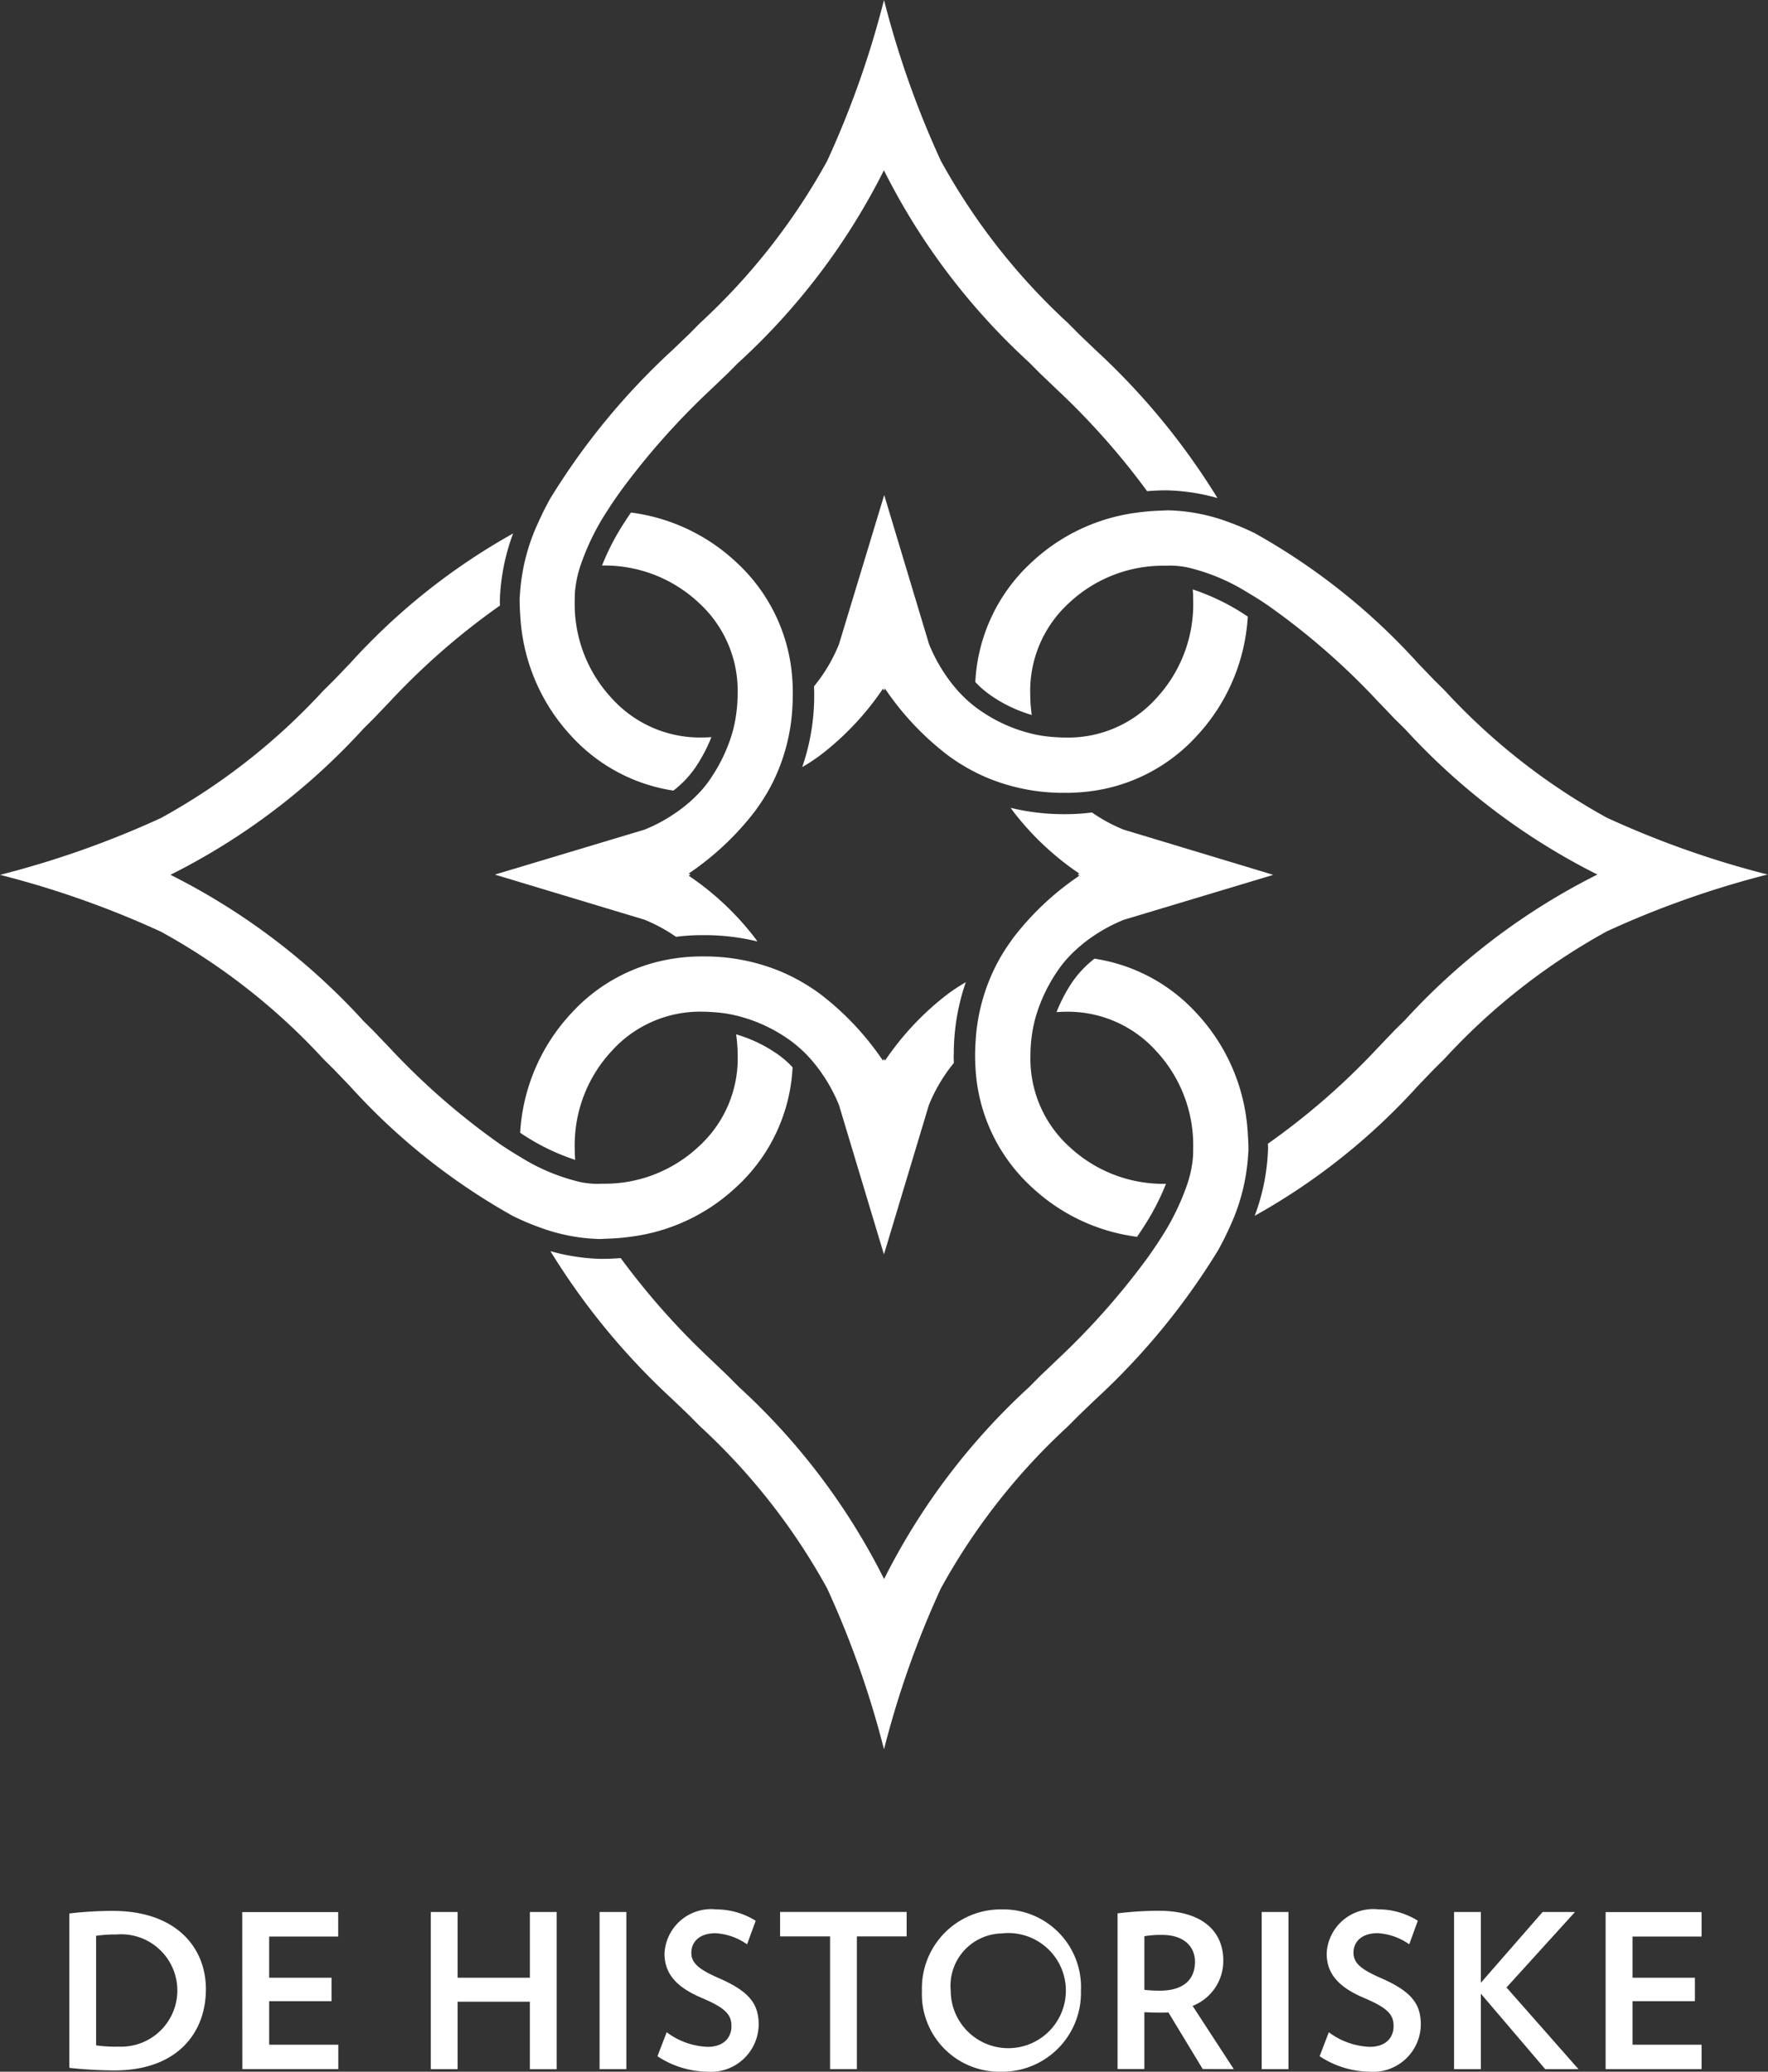
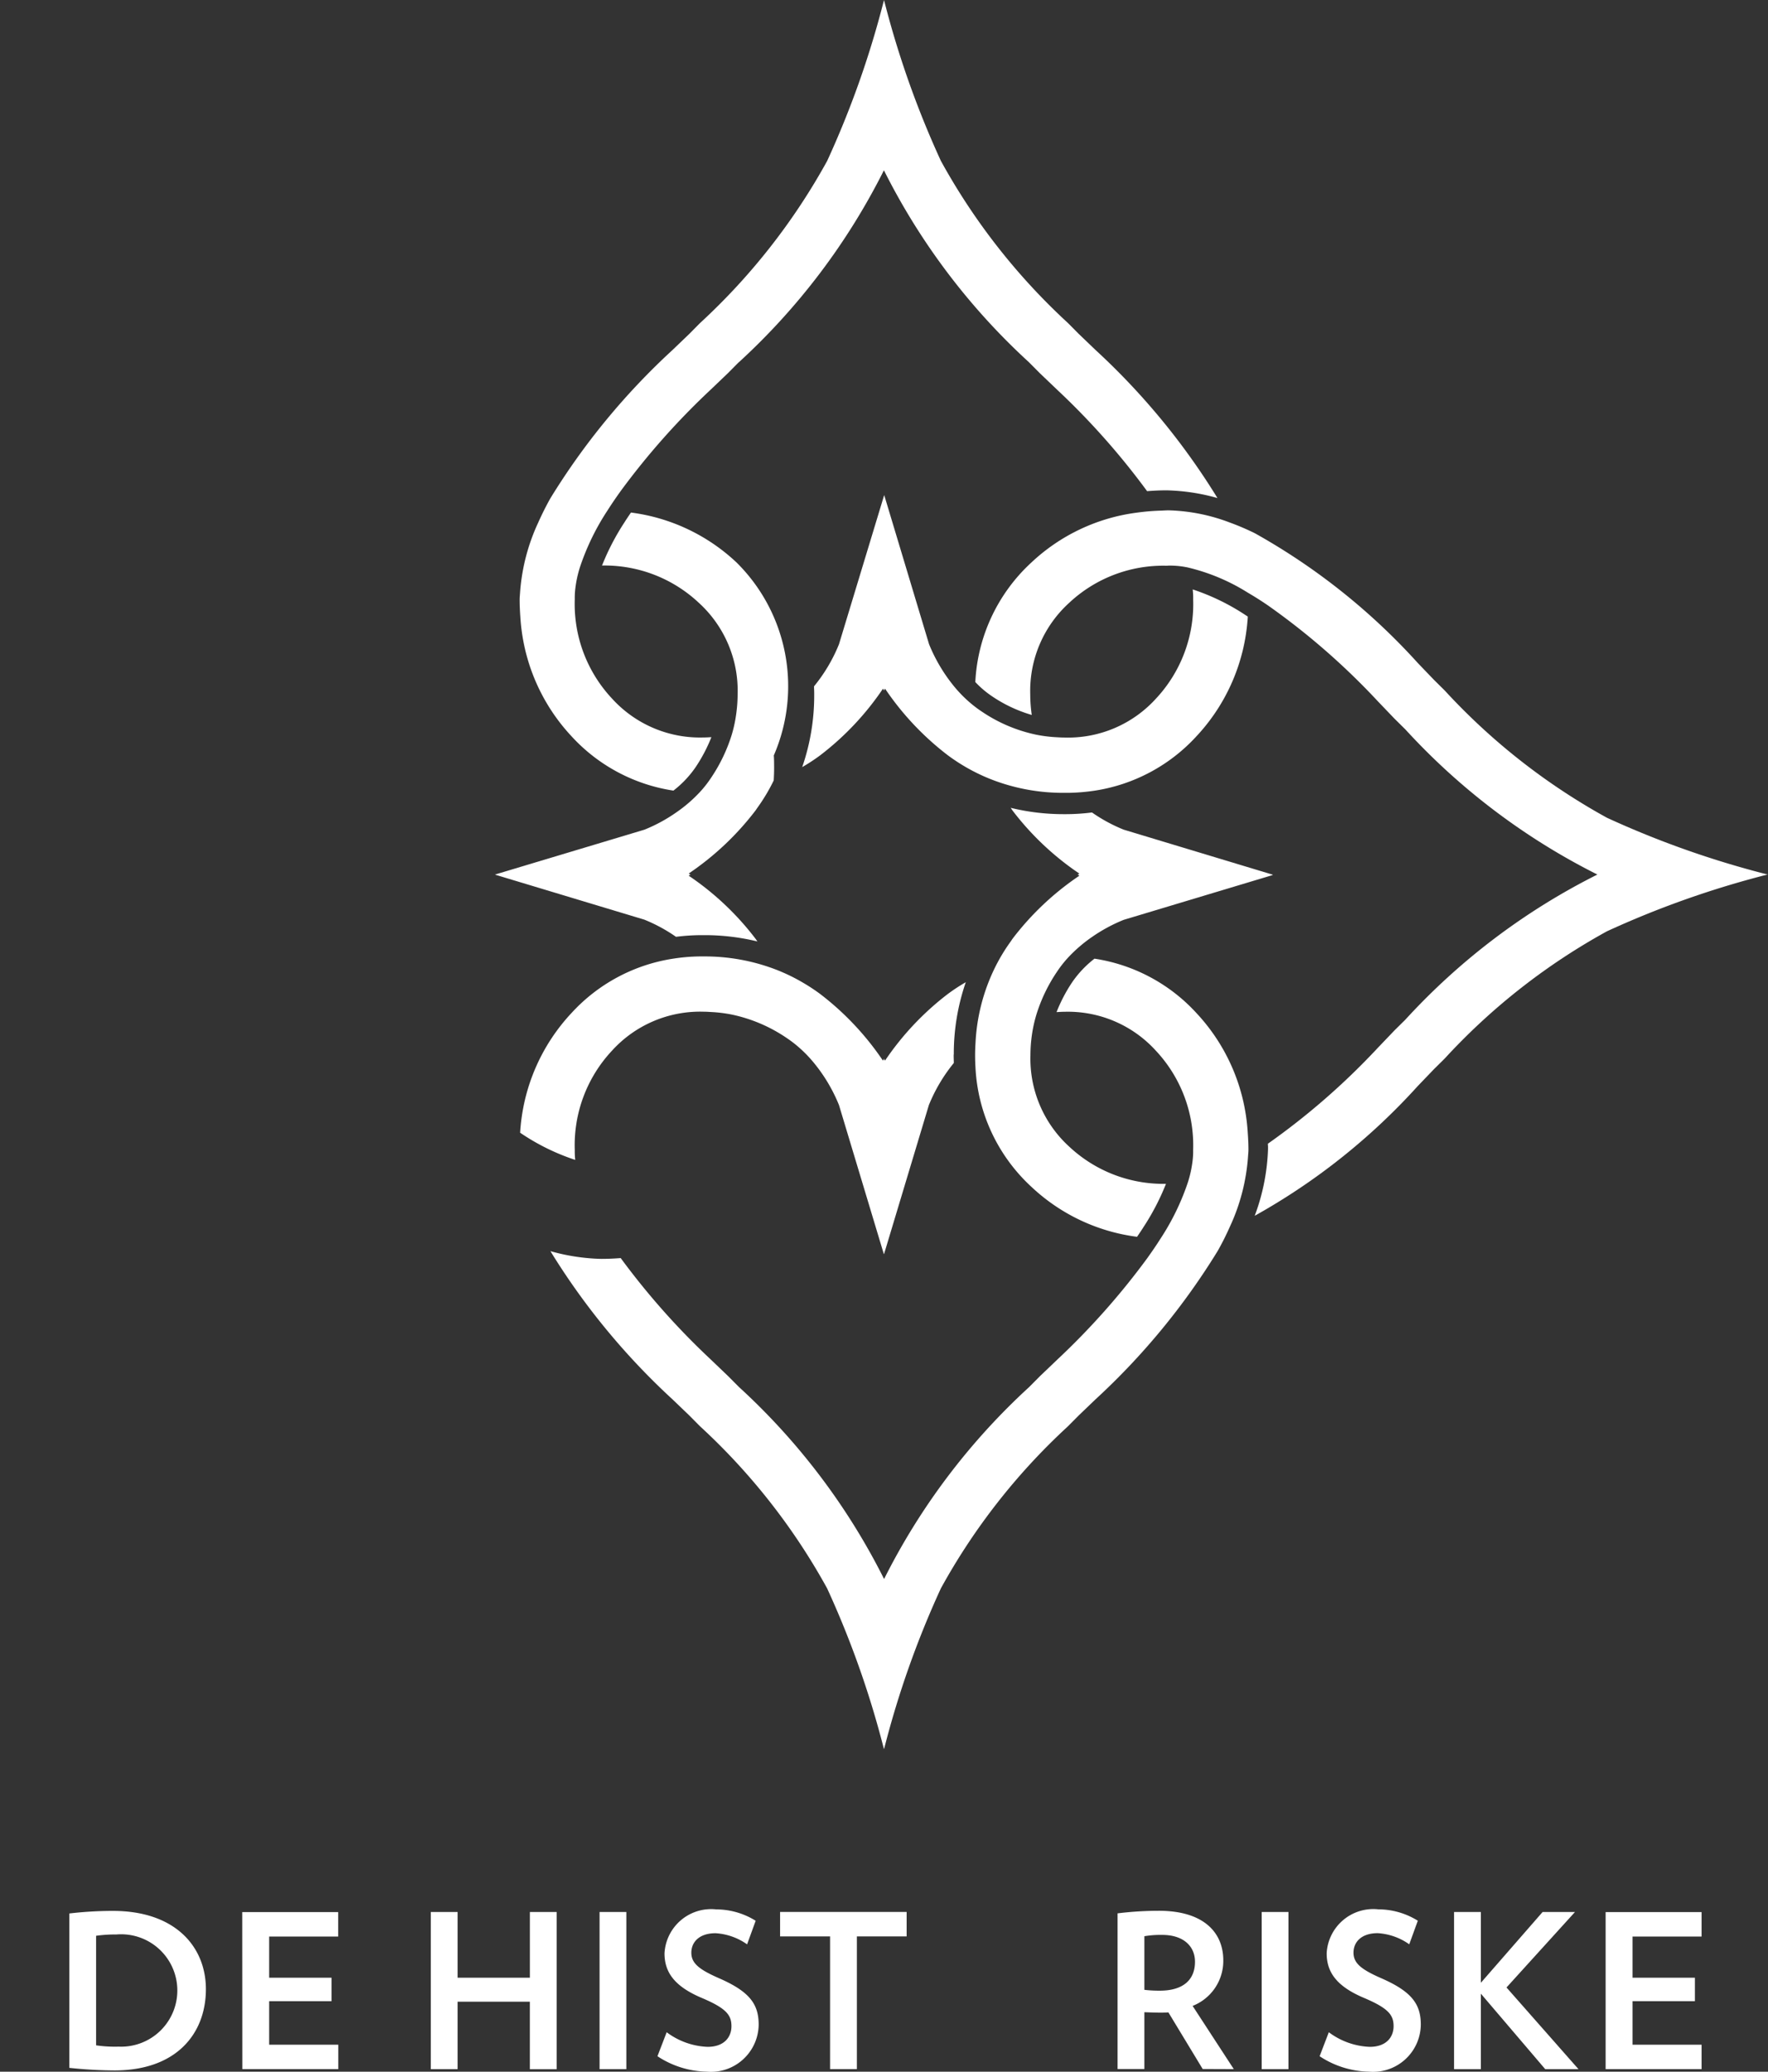
<svg xmlns="http://www.w3.org/2000/svg" width="73.701" height="86.366" viewBox="0 0 73.701 86.366">
  <rect x="0" y="0" width="73.701" height="86.366" fill="#333333" stroke="none" />
  <g id="Group_173" data-name="Group 173" transform="translate(-33.968 -41.553)">
    <path id="Path_170" data-name="Path 170" d="M63.922,124.013c-.813-.358-1.135-.618-1.135-1.055s.322-.813,1.01-.813a2.536,2.536,0,0,1,1.314.464l.358-.983a3.112,3.112,0,0,0-1.645-.474,1.946,1.946,0,0,0-2.155,1.832c0,.787.412,1.377,1.556,1.86,1.037.438,1.234.724,1.234,1.179s-.305.859-.993.859a3.034,3.034,0,0,1-1.707-.609l-.384,1a3.862,3.862,0,0,0,2.056.644,1.991,1.991,0,0,0,2.163-1.958C65.594,125.1,65.219,124.576,63.922,124.013Z" fill="#fff" />
    <rect id="Rectangle_80" data-name="Rectangle 80" width="1.117" height="6.552" transform="translate(86.563 121.26)" fill="#fff" />
    <path id="Path_171" data-name="Path 171" d="M69.688,127.811v-5.532h2.074v-1.02H66.487v1.02H68.57v5.532Z" fill="#fff" />
    <rect id="Rectangle_81" data-name="Rectangle 81" width="1.117" height="6.552" transform="translate(58.961 121.26)" fill="#fff" />
    <path id="Path_172" data-name="Path 172" d="M44.07,127.811h4v-1.018H45.188v-1.815h2.6V124h-2.6v-1.716h2.878v-1.02h-4Z" fill="#fff" />
    <path id="Path_173" data-name="Path 173" d="M56.057,124H53.044V121.26H51.927v6.552h1.117V125h3.012v2.815h1.118V121.26H56.057Z" fill="#fff" />
    <path id="Path_174" data-name="Path 174" d="M38.68,121.215a15.454,15.454,0,0,0-1.823.107v6.436a18.3,18.3,0,0,0,1.886.107c2.592,0,3.808-1.546,3.808-3.387C42.551,122.708,41.273,121.215,38.68,121.215Zm.233,5.658a5.429,5.429,0,0,1-.939-.054v-4.567a5.662,5.662,0,0,1,.841-.054,2.343,2.343,0,1,1,.1,4.675Z" fill="#fff" />
    <path id="Path_175" data-name="Path 175" d="M100.9,127.811h4v-1.018h-2.878v-1.815h2.6V124h-2.6v-1.716H104.9v-1.02h-4Z" fill="#fff" />
    <path id="Path_176" data-name="Path 176" d="M99.623,121.26h-1.35L95.7,124.21v-2.95H94.582v6.552H95.7v-3.146l2.682,3.146h1.386l-3-3.405Z" fill="#fff" />
    <path id="Path_177" data-name="Path 177" d="M85.4,127.811l-1.717-2.636a2.013,2.013,0,0,0,1.279-1.9c0-1.163-.822-2.065-2.682-2.065a14.039,14.039,0,0,0-1.725.107v6.489h1.118v-2.368c.214.008.437.018.652.018.125,0,.233,0,.349-.01l1.429,2.36Zm-3.084-3.271a5.219,5.219,0,0,1-.643-.035V122.27a4,4,0,0,1,.75-.054c.858,0,1.359.456,1.359,1.118C83.784,124.085,83.292,124.54,82.318,124.54Z" fill="#fff" />
-     <path id="Path_178" data-name="Path 178" d="M75.685,127.919a3.286,3.286,0,0,0,3.343-3.379,3.238,3.238,0,0,0-3.28-3.388A3.289,3.289,0,0,0,72.4,124.54,3.235,3.235,0,0,0,75.685,127.919Zm.036-5.765A2.4,2.4,0,1,1,73.6,124.54,2.182,2.182,0,0,1,75.721,122.154Z" fill="#fff" />
    <path id="Path_179" data-name="Path 179" d="M91.068,126.882a3.036,3.036,0,0,1-1.707-.609l-.383,1a3.858,3.858,0,0,0,2.055.644,1.991,1.991,0,0,0,2.163-1.958c0-.858-.375-1.385-1.672-1.948-.813-.358-1.134-.618-1.134-1.055s.321-.813,1.009-.813a2.54,2.54,0,0,1,1.315.464l.357-.983a3.114,3.114,0,0,0-1.644-.474,1.945,1.945,0,0,0-2.155,1.832c0,.787.412,1.377,1.556,1.86,1.036.438,1.233.724,1.233,1.179S91.757,126.882,91.068,126.882Z" fill="#fff" />
    <path id="Path_180" data-name="Path 180" d="M80.811,76.14a6.662,6.662,0,0,1-1.323-.717,8.684,8.684,0,0,1-1.1.071H78.31A9.292,9.292,0,0,1,76.1,75.23c.029.04.053.081.083.121a11.775,11.775,0,0,0,2.779,2.62c-.016.01-.03.022-.045.033h-.03l.015.012-.015.01h.03c.015.012.029.023.045.034a11.735,11.735,0,0,0-2.779,2.62c-.03.04-.054.081-.082.12a7.561,7.561,0,0,0-.68,1.137A7.988,7.988,0,0,0,74.635,85c-.011.178-.019.357-.019.537s.005.338.015.505a7.257,7.257,0,0,0,2.336,4.991,7.891,7.891,0,0,0,4.4,2.08c.094-.137.188-.275.271-.408a10.062,10.062,0,0,0,.935-1.8,5.741,5.741,0,0,1-4.028-1.546,4.96,4.96,0,0,1-1.622-3.817,6.027,6.027,0,0,1,.063-.857,5.675,5.675,0,0,1,.183-.828,6.737,6.737,0,0,1,.856-1.787,4.738,4.738,0,0,1,.5-.632,6.107,6.107,0,0,1,.961-.822,6.752,6.752,0,0,1,1.323-.716l6.219-1.87-.018-.005.018-.007Z" fill="#fff" />
    <path id="Path_181" data-name="Path 181" d="M107.669,78.015l-.1-.026h0a39.063,39.063,0,0,1-6.611-2.344,26.584,26.584,0,0,1-6.738-5.277l-.036-.038-.439-.435-.672-.7a26.734,26.734,0,0,0-6.793-5.411,10.41,10.41,0,0,0-1.05-.449,7.694,7.694,0,0,0-2.545-.507c-.118,0-.231.01-.348.013a9.215,9.215,0,0,0-.976.083,7.891,7.891,0,0,0-4.4,2.08,7.26,7.26,0,0,0-2.336,4.982,4.035,4.035,0,0,0,.688.587,5.861,5.861,0,0,0,1.665.785,6.03,6.03,0,0,1-.063-.858,4.954,4.954,0,0,1,1.622-3.815,5.73,5.73,0,0,1,4.029-1.548c.039,0,.076,0,.117-.005a3.634,3.634,0,0,1,.8.078,8.289,8.289,0,0,1,2.5,1.049c.272.159.55.334.837.53a29.411,29.411,0,0,1,4.586,4l.689.72.462.457,0,0a27.657,27.657,0,0,0,8,6.045,27.616,27.616,0,0,0-8,6.044l0,0-.462.457-.689.721a29.519,29.519,0,0,1-4.586,4c0,.049.007.1.007.146v.058a8.715,8.715,0,0,1-.555,2.8,26.676,26.676,0,0,0,6.8-5.412l.672-.7.439-.434.036-.039a26.577,26.577,0,0,1,6.738-5.276,39.082,39.082,0,0,1,6.611-2.345h0l.1-.025h0Z" fill="#fff" />
    <path id="Path_182" data-name="Path 182" d="M85.233,92.7a8.28,8.28,0,0,0,.759-2.924c.006-.092.016-.185.018-.279,0-.244-.011-.484-.029-.722a7.98,7.98,0,0,0-2.148-5,7.224,7.224,0,0,0-4.24-2.257,4.351,4.351,0,0,0-.942,1,6.564,6.564,0,0,0-.64,1.228c.108-.006.215-.014.326-.014a4.952,4.952,0,0,1,3.815,1.623A5.766,5.766,0,0,1,83.705,89.5a3.079,3.079,0,0,1-.019.412,4.821,4.821,0,0,1-.195.916,10.107,10.107,0,0,1-1.15,2.368c-.164.261-.351.532-.547.807a30.667,30.667,0,0,1-3.748,4.226l-.721.689-.458.461,0,0a27.654,27.654,0,0,0-6.045,8,27.6,27.6,0,0,0-6.045-8l0,0-.459-.461-.72-.689A30.732,30.732,0,0,1,59.843,94c-.261.02-.523.033-.789.033H59a8.5,8.5,0,0,1-2.087-.322,29.056,29.056,0,0,0,5.085,6.175l.7.671.435.439.038.036a26.584,26.584,0,0,1,5.277,6.738,39.172,39.172,0,0,1,2.345,6.611v0c.016.059.025.095.025.095h0s.009-.036.026-.095v0a38.993,38.993,0,0,1,2.345-6.611,26.561,26.561,0,0,1,5.277-6.738c.011-.012.024-.024.037-.036l.436-.439.7-.671a29.02,29.02,0,0,0,5.084-6.174C84.918,93.37,85.085,93.033,85.233,92.7Z" fill="#fff" />
    <path id="Path_183" data-name="Path 183" d="M73.728,85.515v-.009a9.153,9.153,0,0,1,.5-3.007,7.814,7.814,0,0,0-.745.488,11.8,11.8,0,0,0-2.621,2.78l-.033-.046v-.029l-.012.015-.01-.015v.029c-.012.015-.023.03-.034.046a11.781,11.781,0,0,0-2.62-2.78,7.828,7.828,0,0,0-.746-.488,7.626,7.626,0,0,0-1.188-.562,8.27,8.27,0,0,0-2.92-.512c-.064,0-.128,0-.191,0a7.69,7.69,0,0,0-1.059.09A7.223,7.223,0,0,0,57.8,83.775a7.986,7.986,0,0,0-2.149,5c.03.019.061.04.09.06a9.163,9.163,0,0,0,2.206,1.072,3.208,3.208,0,0,1-.019-.41,5.765,5.765,0,0,1,1.552-4.144A4.957,4.957,0,0,1,63.3,83.729c.112,0,.218.008.326.014a5.808,5.808,0,0,1,.845.105,6.4,6.4,0,0,1,2.3.983c.079.053.155.108.23.164a5.369,5.369,0,0,1,.9.872,6.786,6.786,0,0,1,1.041,1.754l1.871,6.217,0-.018.006.018,1.87-6.217a6.833,6.833,0,0,1,1.04-1.754c0-.094-.006-.187-.006-.283v-.069Z" fill="#fff" />
-     <path id="Path_184" data-name="Path 184" d="M47.413,85.662l.037.039.438.435.672.7a26.692,26.692,0,0,0,6.793,5.412,10.508,10.508,0,0,0,1.05.449,7.752,7.752,0,0,0,2.545.508c.118,0,.233-.01.348-.014a8.939,8.939,0,0,0,.976-.083,7.881,7.881,0,0,0,4.4-2.08,7.253,7.253,0,0,0,2.336-4.982,3.965,3.965,0,0,0-.688-.588,5.88,5.88,0,0,0-1.666-.785,6.185,6.185,0,0,1,.065.858,4.961,4.961,0,0,1-1.623,3.817A5.731,5.731,0,0,1,59.066,90.9c-.04,0-.077.006-.118.006a3.625,3.625,0,0,1-.8-.078,8.257,8.257,0,0,1-2.5-1.049c-.272-.16-.549-.335-.837-.53a29.612,29.612,0,0,1-4.587-4l-.689-.721-.461-.457,0-.005a27.636,27.636,0,0,0-8-6.044,27.613,27.613,0,0,0,8-6.043l0-.006.461-.457.689-.72a29.413,29.413,0,0,1,4.587-4c0-.049-.007-.1-.007-.146v-.058a8.774,8.774,0,0,1,.554-2.8,26.719,26.719,0,0,0-6.795,5.412l-.672.7-.438.435c-.013.012-.025.025-.037.038a26.583,26.583,0,0,1-6.738,5.277,39.165,39.165,0,0,1-6.61,2.345h0l-.1.025h0l.1.025h0a39.077,39.077,0,0,1,6.61,2.345A26.577,26.577,0,0,1,47.413,85.662Z" fill="#fff" />
-     <path id="Path_185" data-name="Path 185" d="M60.826,79.891a6.665,6.665,0,0,1,1.322.716,8.724,8.724,0,0,1,1.1-.07h.079a9.343,9.343,0,0,1,2.214.263c-.029-.039-.054-.081-.084-.12a11.756,11.756,0,0,0-2.779-2.62c.016-.011.03-.022.045-.034h.029l-.014-.011L62.753,78h-.029c-.015-.011-.029-.023-.045-.033a11.8,11.8,0,0,0,2.779-2.62c.03-.04.055-.081.084-.121a7.674,7.674,0,0,0,.679-1.137A8.015,8.015,0,0,0,67,71.035c.01-.178.018-.356.017-.537s0-.338-.013-.506A7.256,7.256,0,0,0,64.67,65a7.888,7.888,0,0,0-4.4-2.08c-.093.138-.187.276-.271.409a10.057,10.057,0,0,0-.935,1.8,5.736,5.736,0,0,1,4.028,1.547A4.959,4.959,0,0,1,64.717,70.5a6.156,6.156,0,0,1-.065.856,5.56,5.56,0,0,1-.181.829,6.817,6.817,0,0,1-.857,1.787,4.649,4.649,0,0,1-.5.632,5.867,5.867,0,0,1-.961.821,6.6,6.6,0,0,1-1.322.716L54.607,78.01l.019,0-.019.006Z" fill="#fff" />
+     <path id="Path_185" data-name="Path 185" d="M60.826,79.891a6.665,6.665,0,0,1,1.322.716,8.724,8.724,0,0,1,1.1-.07h.079a9.343,9.343,0,0,1,2.214.263c-.029-.039-.054-.081-.084-.12a11.756,11.756,0,0,0-2.779-2.62c.016-.011.03-.022.045-.034h.029l-.014-.011L62.753,78h-.029c-.015-.011-.029-.023-.045-.033a11.8,11.8,0,0,0,2.779-2.62c.03-.04.055-.081.084-.121a7.674,7.674,0,0,0,.679-1.137c.01-.178.018-.356.017-.537s0-.338-.013-.506A7.256,7.256,0,0,0,64.67,65a7.888,7.888,0,0,0-4.4-2.08c-.093.138-.187.276-.271.409a10.057,10.057,0,0,0-.935,1.8,5.736,5.736,0,0,1,4.028,1.547A4.959,4.959,0,0,1,64.717,70.5a6.156,6.156,0,0,1-.065.856,5.56,5.56,0,0,1-.181.829,6.817,6.817,0,0,1-.857,1.787,4.649,4.649,0,0,1-.5.632,5.867,5.867,0,0,1-.961.821,6.6,6.6,0,0,1-1.322.716L54.607,78.01l.019,0-.019.006Z" fill="#fff" />
    <path id="Path_186" data-name="Path 186" d="M57.8,72.255a7.222,7.222,0,0,0,4.24,2.257,4.3,4.3,0,0,0,.941-1,6.608,6.608,0,0,0,.642-1.228c-.109.006-.215.013-.326.013a4.953,4.953,0,0,1-3.816-1.622,5.764,5.764,0,0,1-1.553-4.145,3.216,3.216,0,0,1,.019-.41,4.8,4.8,0,0,1,.195-.917,10.093,10.093,0,0,1,1.15-2.369c.165-.261.35-.531.547-.806a30.624,30.624,0,0,1,3.749-4.226l.721-.689.457-.461.005,0a27.649,27.649,0,0,0,6.044-8,27.613,27.613,0,0,0,6.044,8l0,0,.458.461.721.689a30.675,30.675,0,0,1,3.748,4.226c.261-.02.523-.034.789-.033h.058a8.443,8.443,0,0,1,2.086.321,29.056,29.056,0,0,0-5.085-6.175l-.7-.671-.435-.439L78.466,55A26.577,26.577,0,0,1,73.19,48.26a39.1,39.1,0,0,1-2.346-6.61v0l-.025-.095h0s-.008.035-.025.095v0a39.147,39.147,0,0,1-2.344,6.61A26.629,26.629,0,0,1,63.172,55l-.039.037-.434.439-.7.671a28.987,28.987,0,0,0-5.084,6.173c-.193.342-.359.679-.509,1.014a8.283,8.283,0,0,0-.758,2.923c-.006.093-.016.186-.017.279,0,.243.01.484.028.722A7.977,7.977,0,0,0,57.8,72.255Z" fill="#fff" />
    <path id="Path_187" data-name="Path 187" d="M78.337,72.3c-.111,0-.218-.007-.325-.013a5.894,5.894,0,0,1-.845-.105,6.378,6.378,0,0,1-2.3-.984c-.08-.053-.156-.108-.23-.164a5.341,5.341,0,0,1-.9-.871,6.833,6.833,0,0,1-1.04-1.754l-1.87-6.218,0,.018,0-.018L68.942,68.41a6.764,6.764,0,0,1-1.04,1.754c0,.093.007.187.007.282v.078a9.128,9.128,0,0,1-.5,3.008,7.77,7.77,0,0,0,.746-.489,11.775,11.775,0,0,0,2.62-2.779c.011.016.023.031.034.046v.029l.011-.015.011.015V70.31l.033-.046a11.778,11.778,0,0,0,2.621,2.779,7.87,7.87,0,0,0,.744.489,7.768,7.768,0,0,0,1.189.561,8.233,8.233,0,0,0,2.92.512c.064,0,.127,0,.191,0a8.234,8.234,0,0,0,1.06-.089,7.226,7.226,0,0,0,4.245-2.259,7.984,7.984,0,0,0,2.149-5c-.03-.019-.061-.041-.09-.059a9.21,9.21,0,0,0-2.206-1.073,3.043,3.043,0,0,1,.019.41,5.768,5.768,0,0,1-1.553,4.145A4.948,4.948,0,0,1,78.337,72.3Z" fill="#fff" />
  </g>
</svg>